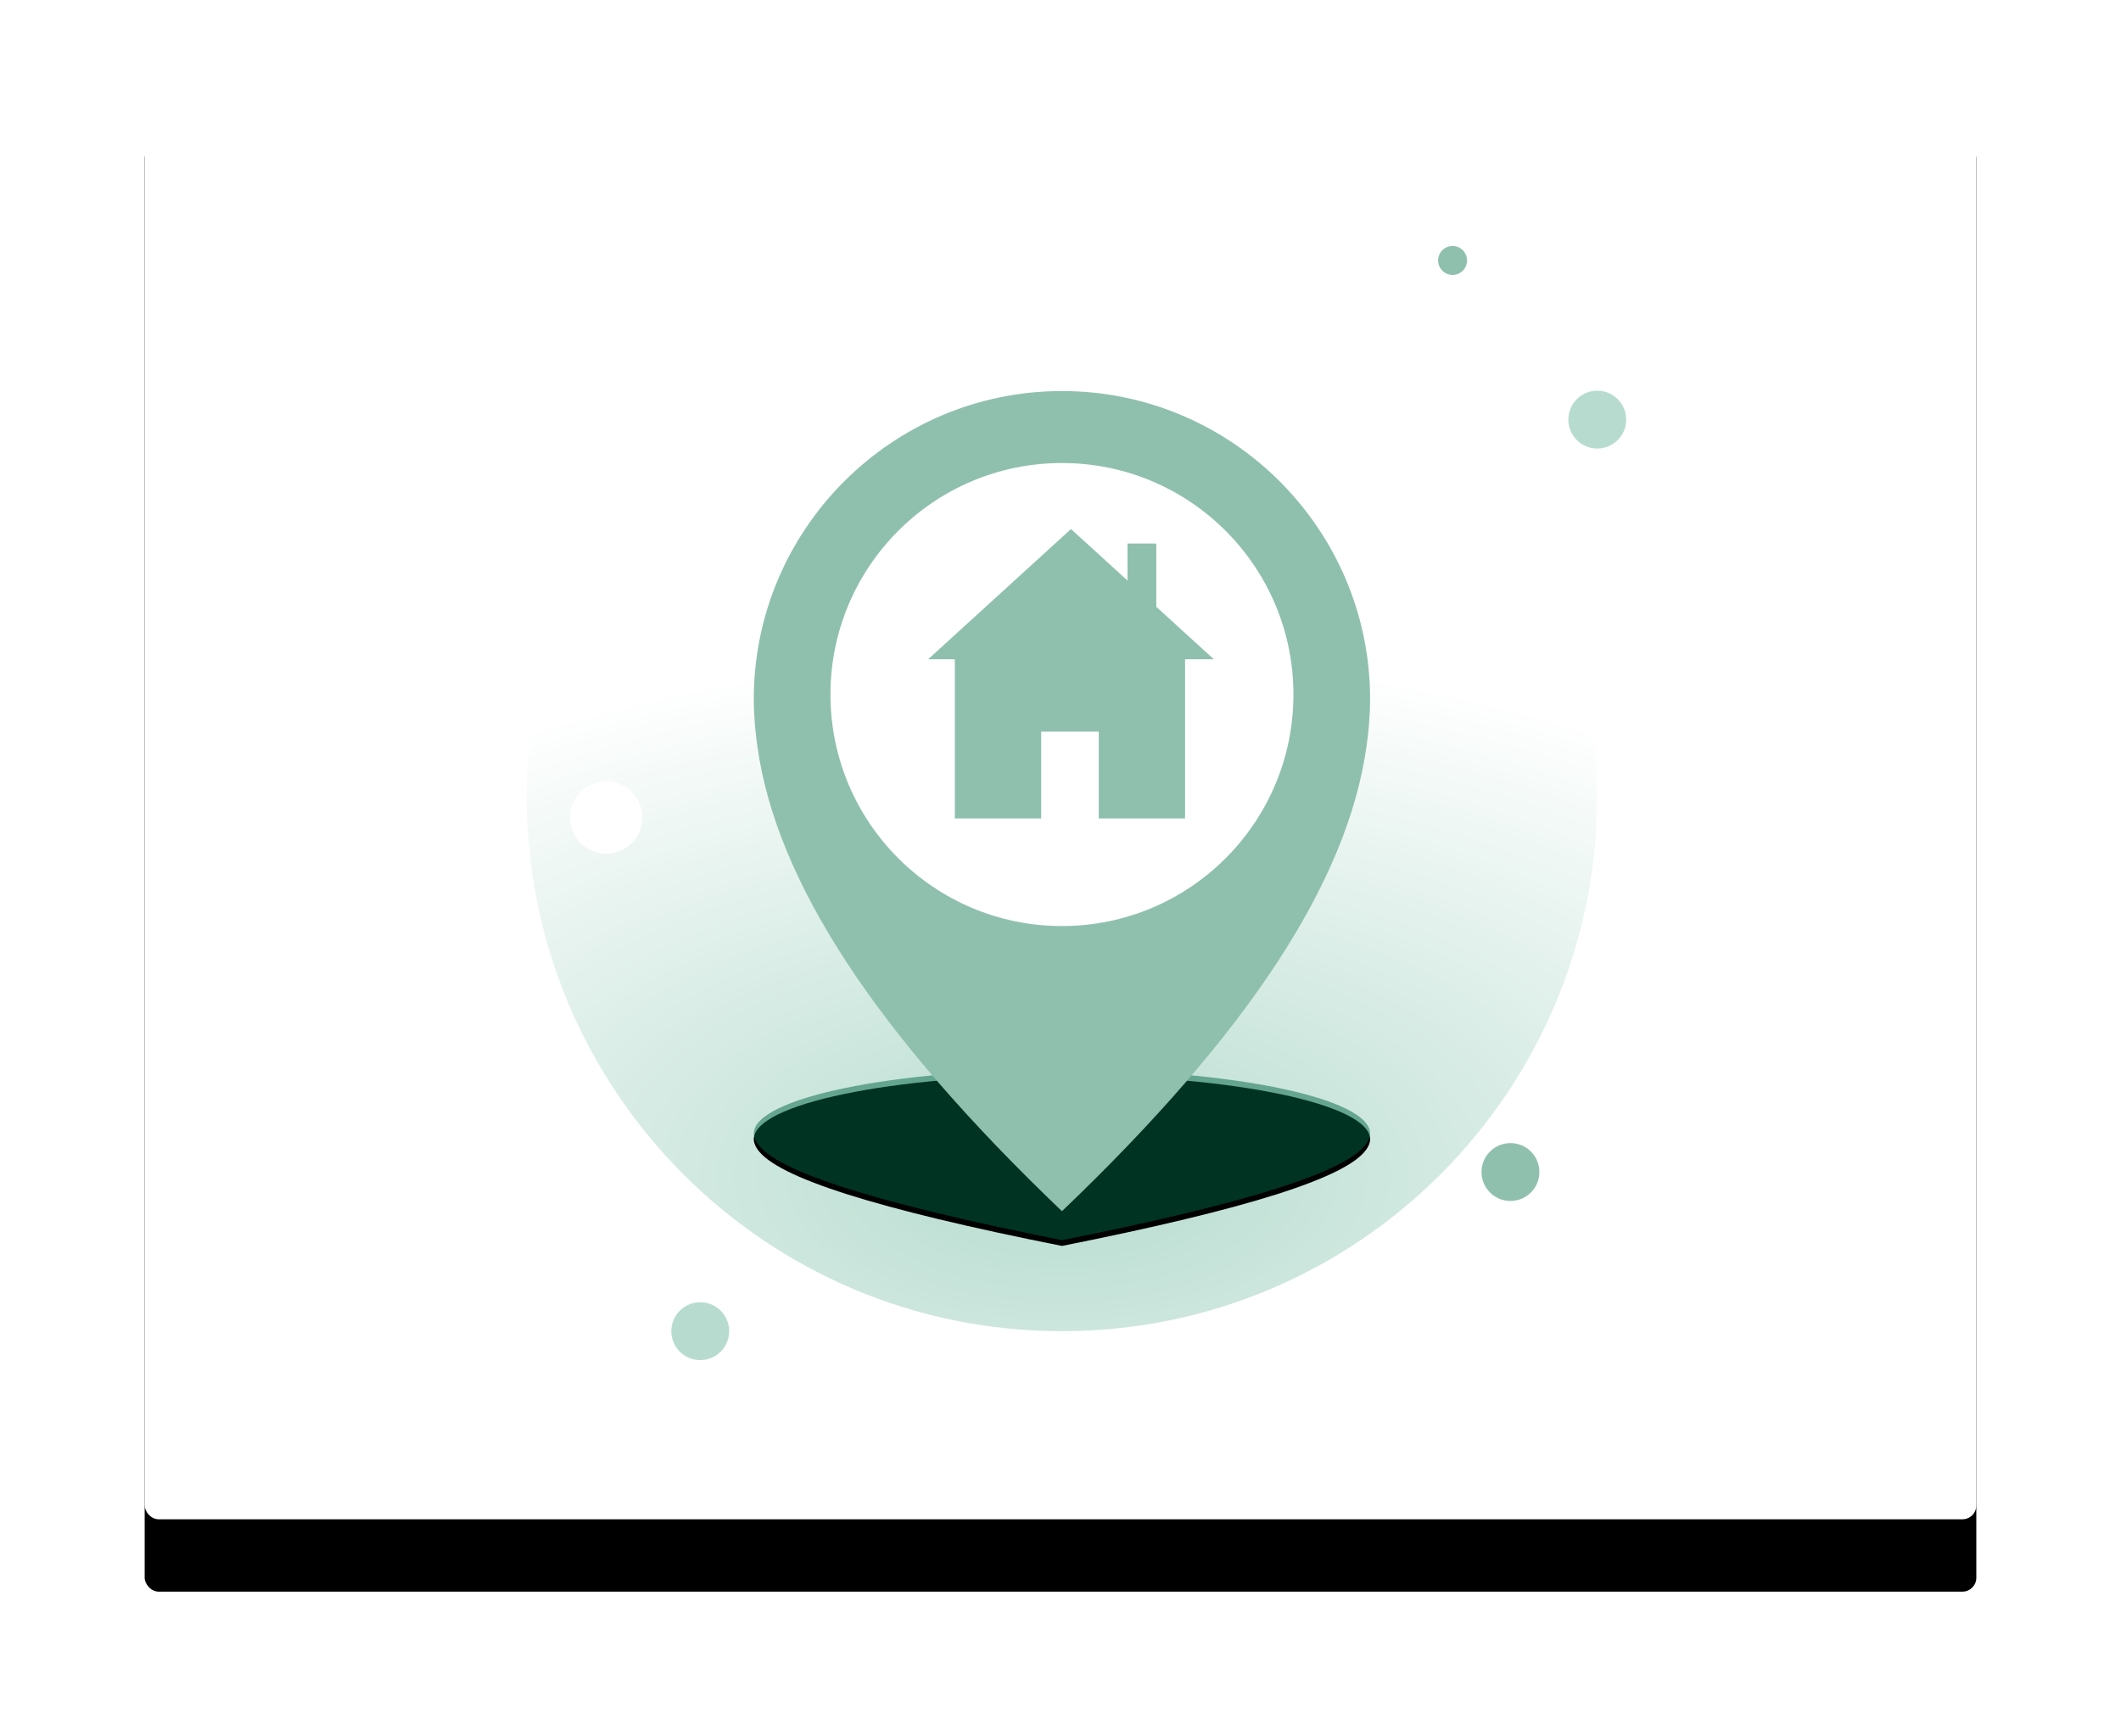
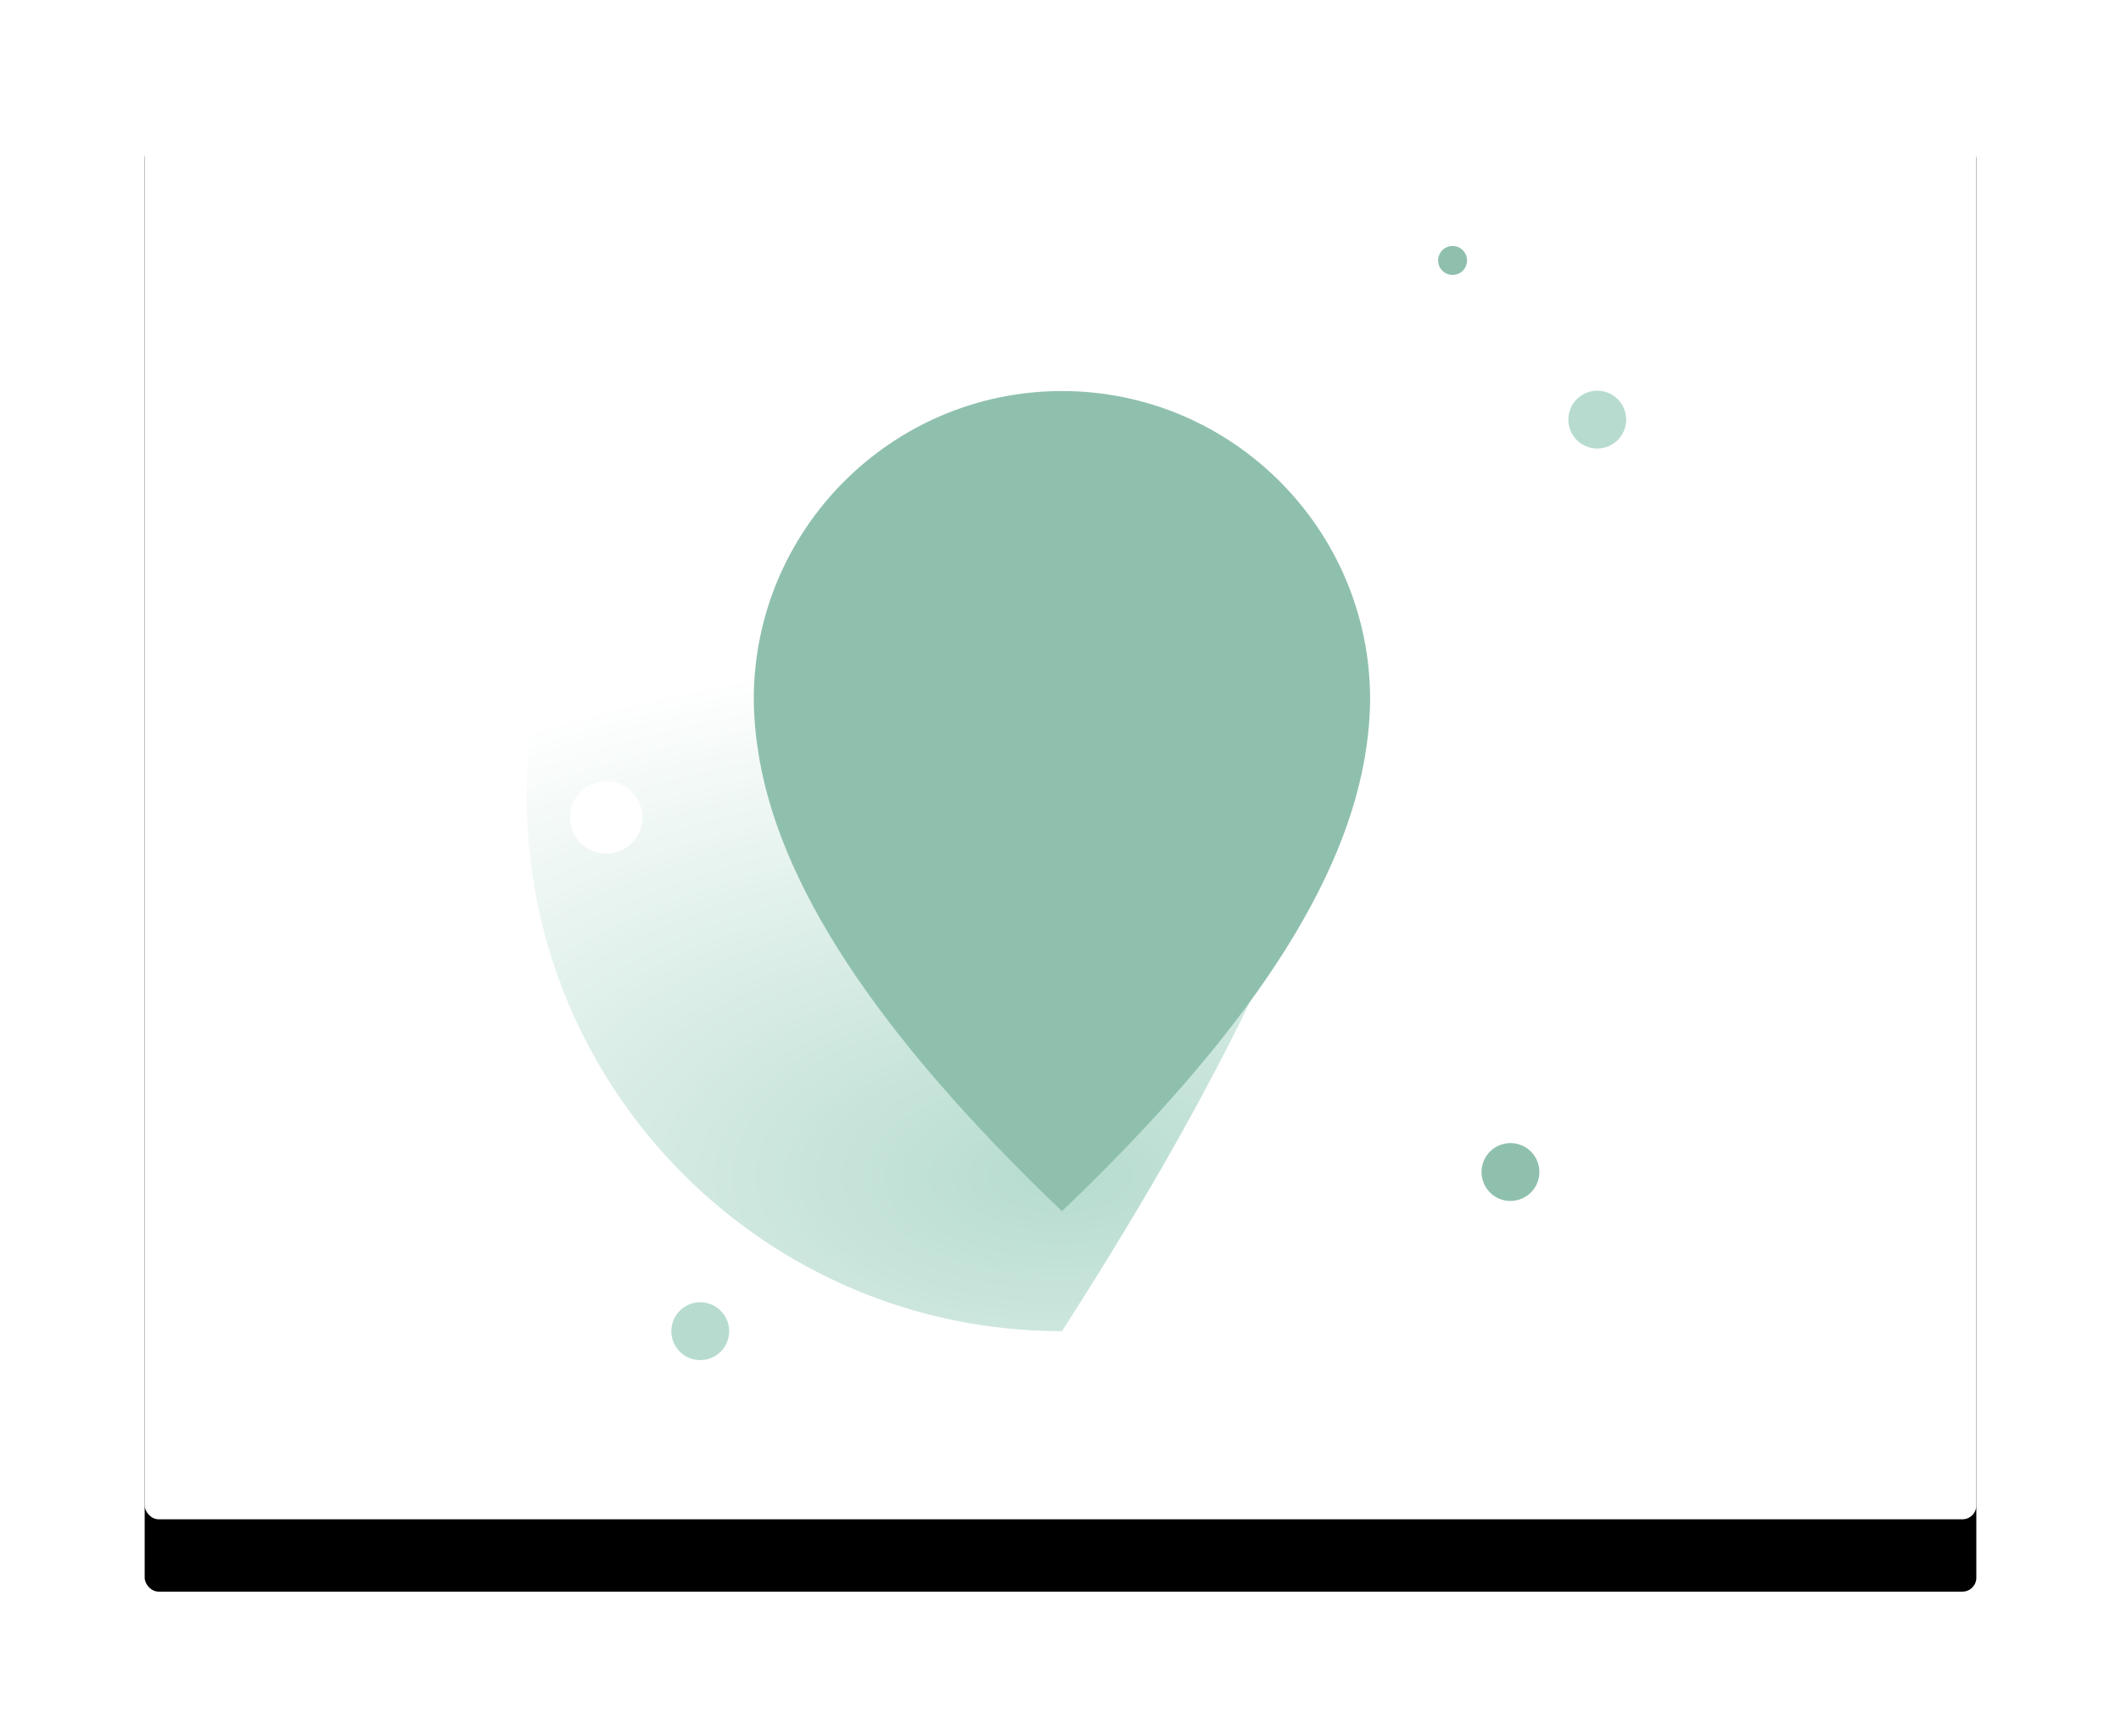
<svg xmlns="http://www.w3.org/2000/svg" xmlns:xlink="http://www.w3.org/1999/xlink" width="733px" height="600px" viewBox="0 0 733 600" version="1.1">
  <title>Site Use_Step 1</title>
  <desc>Created with Sketch.</desc>
  <defs>
    <rect id="path-1" x="0" y="0" width="633" height="500" rx="4.8" />
    <filter x="-13.8%" y="-12.5%" width="127.6%" height="135.0%" filterUnits="objectBoundingBox" id="filter-2">
      <feOffset dx="0" dy="25" in="SourceAlpha" result="shadowOffsetOuter1" />
      <feGaussianBlur stdDeviation="25" in="shadowOffsetOuter1" result="shadowBlurOuter1" />
      <feColorMatrix values="0 0 0 0 0.855   0 0 0 0 0.918   0 0 0 0 0.894  0 0 0 1 0" type="matrix" in="shadowBlurOuter1" />
    </filter>
    <filter x="-180.0%" y="-180.0%" width="460.0%" height="460.0%" filterUnits="objectBoundingBox" id="filter-3">
      <feGaussianBlur stdDeviation="6" in="SourceGraphic" />
    </filter>
    <radialGradient cx="50%" cy="85.591%" fx="50%" fy="85.591%" r="49.34%" gradientTransform="translate(0.5,0.856),rotate(90),scale(1,1.958),translate(-0.5,-0.856)" id="radialGradient-4">
      <stop stop-color="#B7DCCF" offset="0%" />
      <stop stop-color="#FFFFFF" offset="100%" />
    </radialGradient>
    <filter x="-8.1%" y="-8.1%" width="116.2%" height="116.2%" filterUnits="objectBoundingBox" id="filter-5">
      <feGaussianBlur stdDeviation="10" in="SourceGraphic" />
    </filter>
    <filter x="-60.0%" y="-60.0%" width="220.0%" height="220.0%" filterUnits="objectBoundingBox" id="filter-6">
      <feGaussianBlur stdDeviation="4" in="SourceGraphic" />
    </filter>
    <filter x="-30.0%" y="-30.0%" width="160.0%" height="160.0%" filterUnits="objectBoundingBox" id="filter-7">
      <feGaussianBlur stdDeviation="2" in="SourceGraphic" />
    </filter>
    <filter x="-60.0%" y="-60.0%" width="220.0%" height="220.0%" filterUnits="objectBoundingBox" id="filter-8">
      <feGaussianBlur stdDeviation="4" in="SourceGraphic" />
    </filter>
-     <path d="M79.785,310.157 L79.523,309.759 C79.285,309.355 79.035,308.942 78.887,308.53 C78.625,307.858 78.5,307.264 78.5,306.71 C78.5,294.485 126.273,284.539 185,284.539 C243.727,284.539 291.5,294.485 291.5,306.71 C291.5,307.264 291.375,307.858 291.121,308.528 C290.965,308.941 290.715,309.355 290.469,309.768 L290.219,310.148 C283.621,319.858 249.191,330.781 185,343.539 C120.809,330.781 86.379,319.858 79.785,310.157 Z" id="path-9" />
    <filter x="-30.5%" y="-106.8%" width="161.0%" height="320.3%" filterUnits="objectBoundingBox" id="filter-10">
      <feGaussianBlur stdDeviation="15" in="SourceGraphic" />
    </filter>
    <filter x="-35.7%" y="-125.4%" width="171.4%" height="357.6%" filterUnits="objectBoundingBox" id="filter-11">
      <feOffset dx="0" dy="2" in="SourceAlpha" result="shadowOffsetOuter1" />
      <feGaussianBlur stdDeviation="10" in="shadowOffsetOuter1" result="shadowBlurOuter1" />
      <feComposite in="shadowBlurOuter1" in2="SourceAlpha" operator="out" result="shadowBlurOuter1" />
      <feColorMatrix values="0 0 0 0 0.376   0 0 0 0 0.655   0 0 0 0 0.561  0 0 0 1 0" type="matrix" in="shadowBlurOuter1" />
    </filter>
  </defs>
  <g id="Symbols" stroke="none" stroke-width="1" fill="none" fill-rule="evenodd">
    <g id="Site-use---step-1" transform="translate(-802, -291)">
      <g id="Group-16-Copy">
        <g id="Group-7" transform="translate(193, 70)">
          <g id="Site-Use_Step-1" transform="translate(659, 246)">
            <g id="App">
              <g id="Rectangle-Copy-41">
                <use fill="black" fill-opacity="1" filter="url(#filter-2)" xlink:href="#path-1" />
                <use fill="#FFFFFF" fill-rule="evenodd" xlink:href="#path-1" />
              </g>
            </g>
            <g id="Group-49" transform="translate(132, 60)">
              <path d="M320,0 C317.238,0 315,2.238 315,5 C315,7.762 317.238,10 320,10 C322.762,10 325,7.762 325,5 C325,2.238 322.762,0 320,0" id="Fill-1" fill="#8FC0AE" filter="url(#filter-3)" />
-               <path d="M185,5 C82.828,5 0,87.828 0,190 C0,292.172 82.828,375 185,375 C287.172,375 370,292.172 370,190 C370,87.828 287.172,5 185,5" id="Fill-3" fill="url(#radialGradient-4)" filter="url(#filter-5)" />
+               <path d="M185,5 C82.828,5 0,87.828 0,190 C0,292.172 82.828,375 185,375 C370,87.828 287.172,5 185,5" id="Fill-3" fill="url(#radialGradient-4)" filter="url(#filter-5)" />
              <path d="M370,50 C364.477,50 360,54.477 360,60 C360,65.523 364.477,70 370,70 C375.523,70 380,65.523 380,60 C380,54.477 375.523,50 370,50" id="Fill-7" fill="#B7DCCF" filter="url(#filter-6)" />
              <path d="M340,310 C334.477,310 330,314.477 330,320 C330,325.523 334.477,330 340,330 C345.523,330 350,325.523 350,320 C350,314.477 345.523,310 340,310" id="Path" fill="#8FC0AE" filter="url(#filter-7)" />
              <path d="M60,365 C54.477,365 50,369.477 50,375 C50,380.523 54.477,385 60,385 C65.523,385 70,380.523 70,375 C70,369.477 65.523,365 60,365" id="Fill-12" fill="#B7DCCF" filter="url(#filter-8)" />
              <path d="M27.5,185 C20.598,185 15,190.598 15,197.5 C15,204.402 20.598,210 27.5,210 C34.402,210 40,204.402 40,197.5 C40,190.598 34.402,185 27.5,185 M332.5,100 C328.359,100 325,103.359 325,107.5 C325,111.641 328.359,115 332.5,115 C336.641,115 340,111.641 340,107.5 C340,103.359 336.641,100 332.5,100" id="Fill-14" fill="#FFFFFF" />
              <g id="Fill-16" filter="url(#filter-10)">
                <use fill="black" fill-opacity="1" filter="url(#filter-11)" xlink:href="#path-9" />
                <use fill-opacity="0.5" fill="#006644" fill-rule="evenodd" xlink:href="#path-9" />
              </g>
              <path d="M79.785,173.184 L79.523,171.273 C79.285,169.336 79.035,167.352 78.887,165.371 C78.625,162.141 78.5,159.289 78.5,156.629 C78.5,97.906 126.273,50.129 185,50.129 C243.727,50.129 291.5,97.906 291.5,156.629 C291.5,159.289 291.375,162.145 291.121,165.359 C290.965,167.344 290.715,169.336 290.469,171.316 L290.219,173.145 C283.621,219.785 249.191,272.254 185,333.539 C120.809,272.254 86.379,219.785 79.785,173.184 Z" id="Fill-16" fill="#8FC0AE" />
-               <path d="M185,75 C140.816,75 105,110.816 105,155 C105,199.184 140.816,235 185,235 C229.184,235 265,199.184 265,155 C265,110.816 229.184,75 185,75" id="Fill-18" fill="#FFFFFF" />
              <polygon id="Fill-20" fill="#8FC0AE" points="237.5 142.816 217.605 124.684 217.605 102.816 207.66 102.816 207.66 115.621 188.125 97.816 138.75 142.816 147.98 142.816 147.98 197.816 177.82 197.816 177.82 167.816 197.715 167.816 197.715 197.816 227.555 197.816 227.555 142.816" />
            </g>
          </g>
        </g>
      </g>
    </g>
  </g>
</svg>